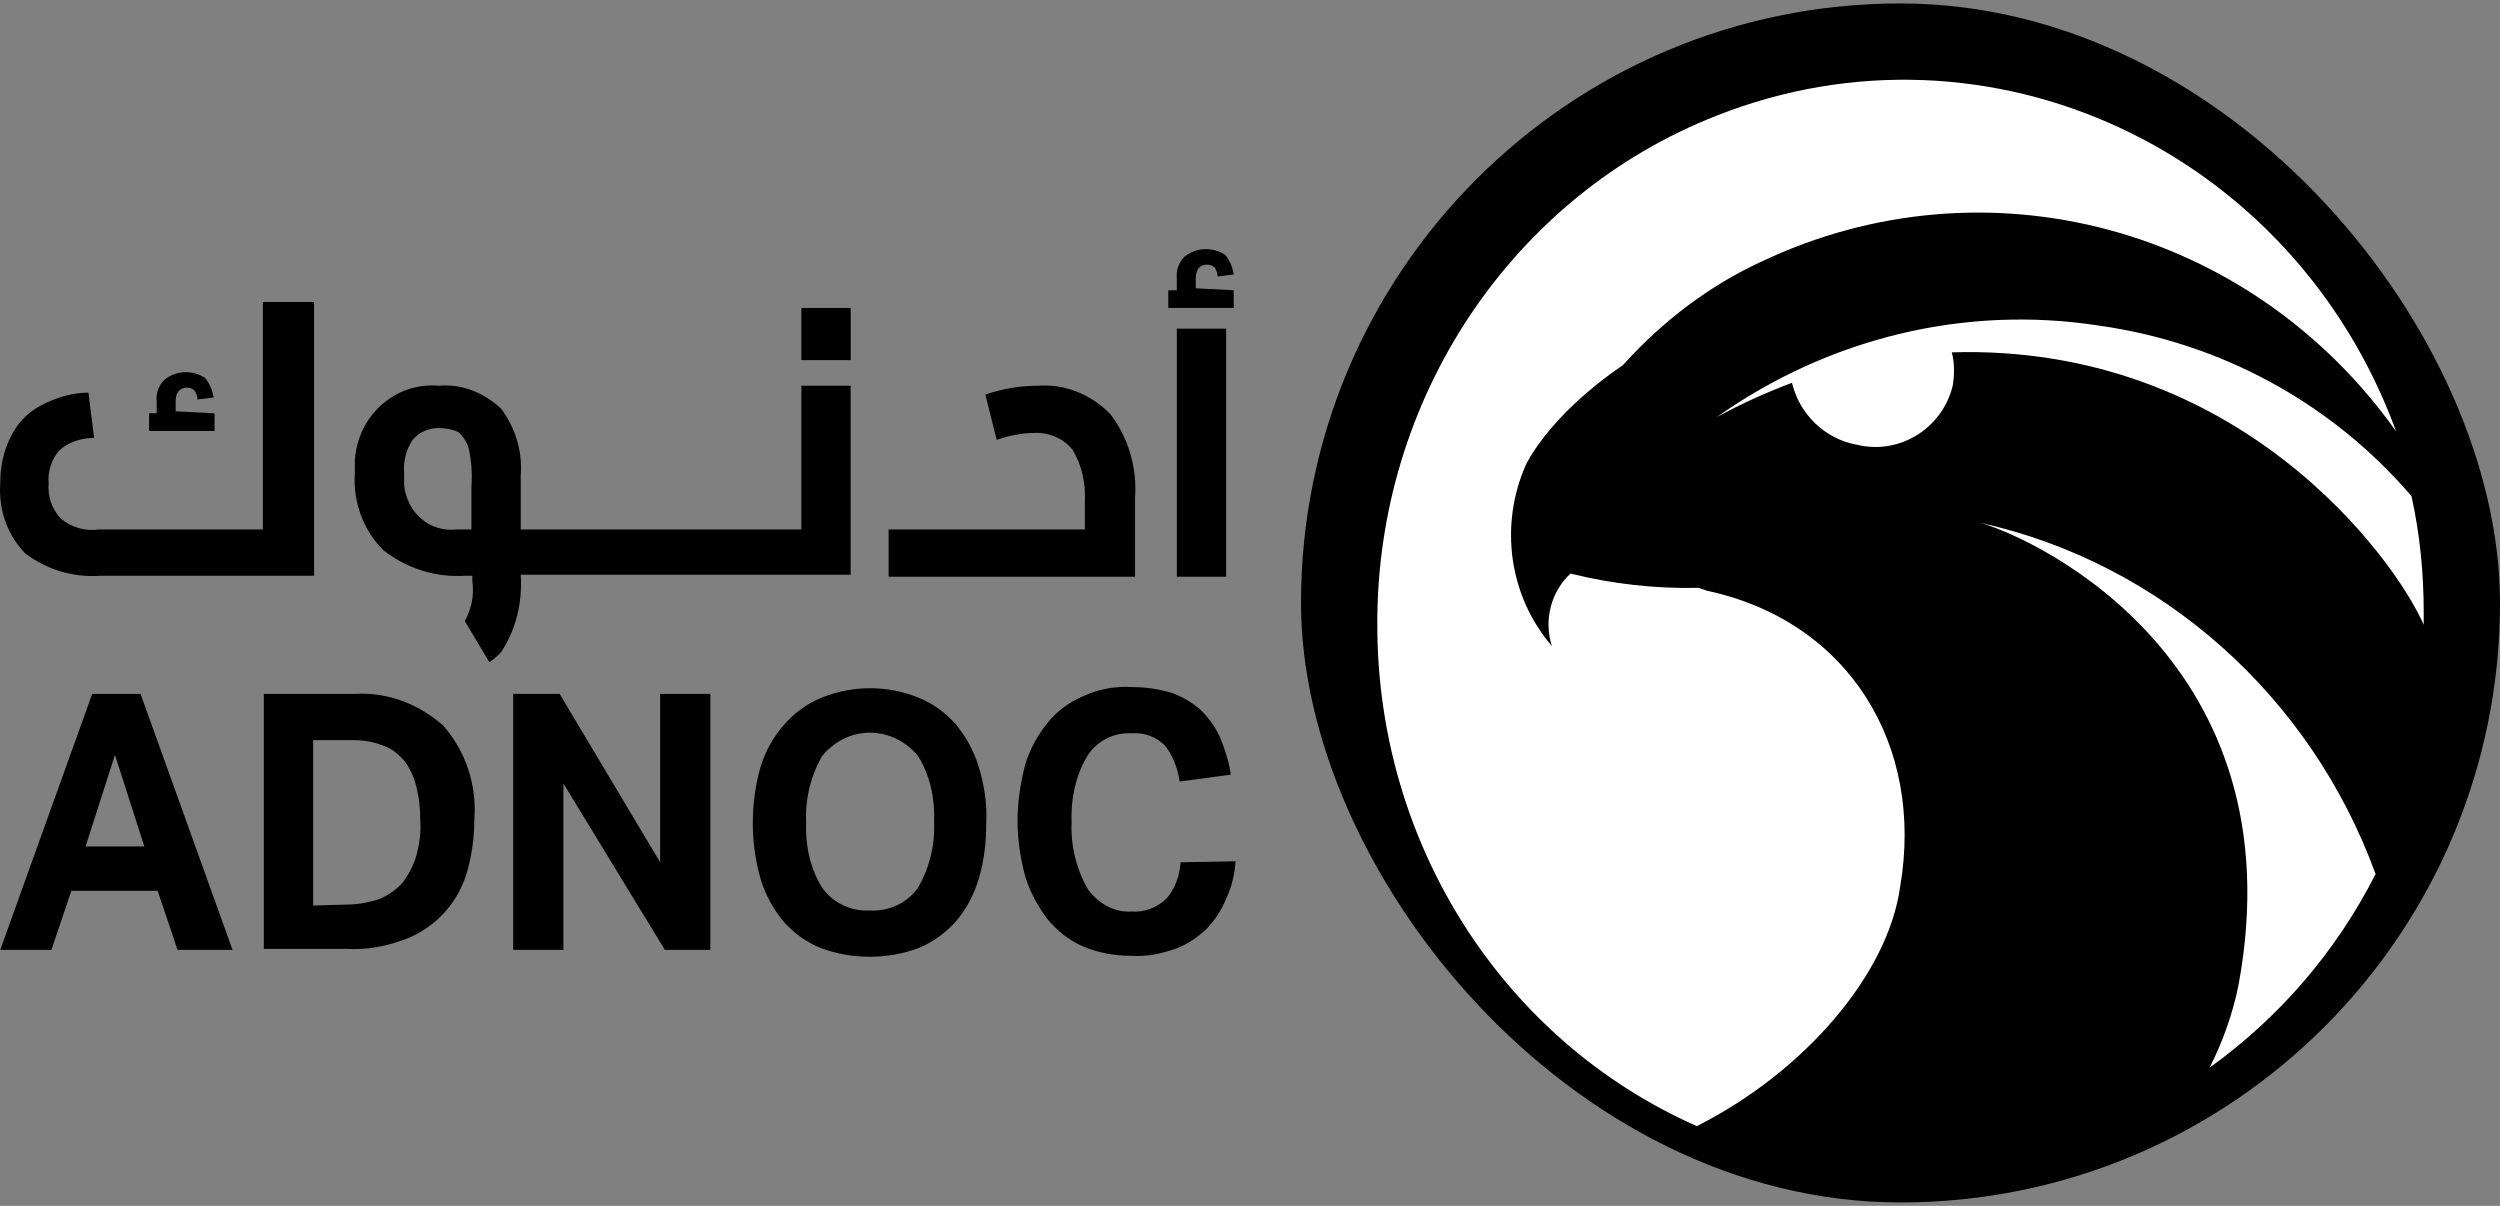
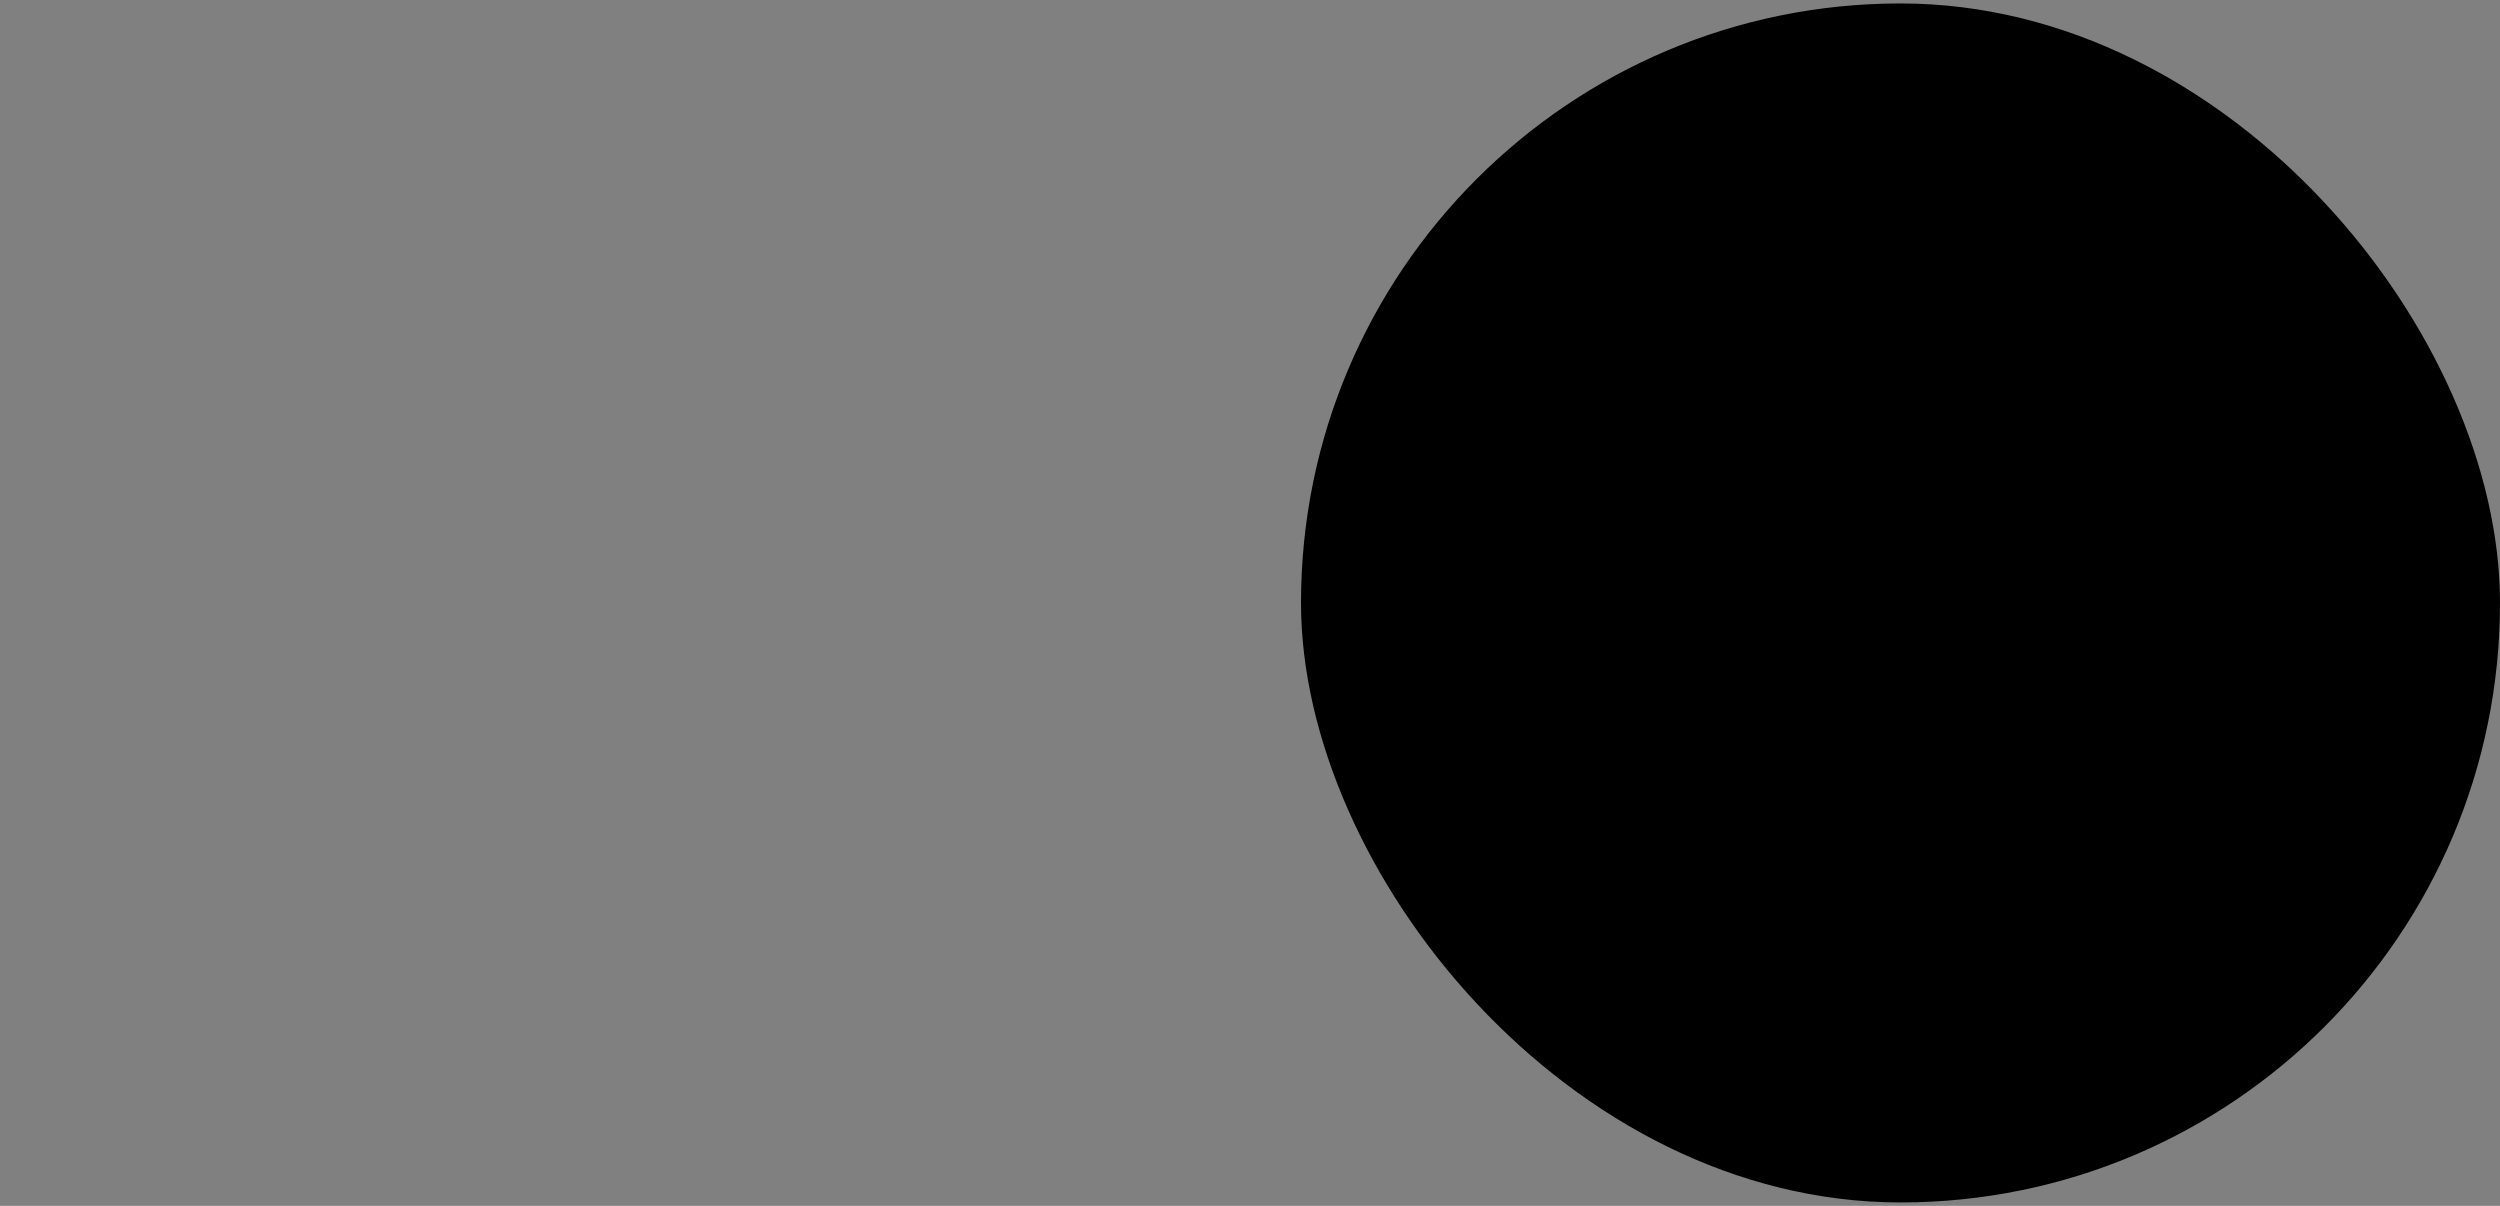
<svg xmlns="http://www.w3.org/2000/svg" width="170" height="82" viewBox="0 0 170 82" fill="none">
  <rect x="0" y="0" width="170" height="82" fill="#808080" stroke="none" />
-   <path fill-rule="evenodd" clip-rule="evenodd" d="M83.891 19.736V20.941H79.443V19.736H80.023V18.933C79.959 18.397 80.152 17.861 80.539 17.46C81.377 16.79 82.473 16.79 83.311 17.326C83.633 17.727 83.827 18.196 83.891 18.665L82.795 18.799C82.795 18.598 82.731 18.397 82.602 18.196C82.473 18.062 82.28 17.995 82.086 17.995C81.57 17.995 81.313 18.33 81.313 18.933V19.602L83.891 19.736ZM17.876 36.004V20.538H21.357V39.151H6.851C4.982 39.284 3.177 38.749 1.694 37.611C0.469 36.339 -0.111 34.598 0.018 32.857C0.018 31.786 0.211 30.715 0.727 29.71C1.178 28.773 1.887 28.037 2.79 27.568C3.821 27.032 4.917 26.698 6.013 26.698L6.4 29.777C5.562 29.777 4.659 30.045 4.015 30.648C3.499 31.25 3.241 32.054 3.306 32.857C3.241 33.727 3.499 34.598 4.144 35.267C4.853 35.87 5.82 36.138 6.722 36.004H17.876ZM14.588 28.104V29.309H10.139V28.104H10.655V27.3C10.591 26.765 10.784 26.229 11.171 25.827C12.009 25.158 13.105 25.158 13.943 25.694C14.265 26.095 14.459 26.564 14.523 27.032L13.427 27.166C13.427 26.966 13.363 26.765 13.234 26.564C13.105 26.43 12.911 26.363 12.718 26.363C12.202 26.363 11.944 26.698 11.944 27.3V27.97L14.588 28.104ZM17.94 47.184H24.129C26.321 47.05 28.449 47.853 30.125 49.326C31.672 51.067 32.446 53.41 32.252 55.754C32.252 57.026 32.059 58.364 31.672 59.57C30.963 61.712 29.287 63.319 27.224 63.988C26.063 64.39 24.838 64.591 23.613 64.524H17.94V47.184ZM23.549 61.511C24.323 61.511 25.096 61.377 25.87 61.109C26.45 60.842 27.03 60.44 27.417 59.971C27.804 59.436 28.126 58.833 28.32 58.164C28.513 57.427 28.642 56.624 28.578 55.82C28.578 55.017 28.513 54.281 28.32 53.544C28.191 52.942 27.933 52.339 27.546 51.803C27.159 51.335 26.708 50.933 26.128 50.732C25.483 50.464 24.774 50.331 24.065 50.331H21.293V61.578L23.549 61.511ZM6.27 47.184H9.558L15.812 64.591H12.072L10.719 60.574H4.852L3.498 64.591H0.017L6.27 47.184ZM9.816 57.561L7.817 51.335L5.819 57.561H9.816ZM38.054 47.184H34.959H34.895V64.591H38.312V53.276L45.21 64.591H48.305V47.184H44.888V58.632L38.054 47.184ZM54.493 36.004V26.229H57.845V39.083H35.41C35.539 40.958 35.088 42.832 34.056 44.372C33.798 44.64 33.54 44.841 33.282 45.042L31.606 42.23C32.057 41.426 32.251 40.489 32.122 39.552V39.15H31.671C29.672 39.284 27.674 38.681 26.062 37.409C24.708 36.07 23.999 34.129 24.128 32.187V31.317C24.321 28.237 26.9 25.961 29.866 26.229C31.413 26.095 32.896 26.697 34.056 27.769C35.023 29.041 35.539 30.648 35.41 32.321V36.004H54.493ZM31.026 36.004H32.057V33.058C32.122 32.187 32.057 31.317 31.864 30.447C31.735 30.045 31.477 29.643 31.155 29.375C30.704 29.175 30.252 29.108 29.801 29.108C29.156 29.108 28.512 29.375 28.061 29.911C27.609 30.581 27.416 31.384 27.48 32.187V32.991C27.674 34.865 29.221 36.204 31.026 36.004ZM57.846 24.489V20.941H54.493V24.489H57.846ZM73.77 34.129V36.003H60.425V39.217H77.187V33.794C77.316 31.786 76.736 29.777 75.511 28.17C74.222 26.831 72.416 26.095 70.611 26.229C69.386 26.229 68.162 26.43 67.001 26.831L67.775 29.911C68.548 29.643 69.451 29.442 70.289 29.442C71.256 29.375 72.287 29.777 72.932 30.581C73.577 31.652 73.835 32.857 73.77 34.129ZM80.024 22.348H83.376V39.219H80.024V22.348ZM59.135 65.059C57.974 65.059 56.879 64.859 55.782 64.457C54.816 64.055 53.977 63.453 53.268 62.649C52.559 61.779 52.043 60.842 51.721 59.77C51.012 57.293 51.012 54.615 51.721 52.138C52.043 51.067 52.624 50.063 53.333 49.259C54.042 48.456 54.88 47.853 55.847 47.452C57.974 46.581 60.36 46.581 62.487 47.452C63.454 47.853 64.293 48.456 65.002 49.259C65.711 50.13 66.227 51.067 66.549 52.138C66.936 53.343 67.129 54.682 67.065 55.954C67.065 57.226 66.936 58.498 66.549 59.77C66.227 60.842 65.711 61.846 65.002 62.649C64.293 63.453 63.454 64.055 62.487 64.457C61.456 64.859 60.295 65.059 59.135 65.059ZM59.135 61.913C60.424 61.98 61.649 61.444 62.423 60.373C63.197 59.034 63.583 57.494 63.519 55.887C63.583 54.347 63.261 52.741 62.423 51.402C60.876 49.527 58.168 49.259 56.363 50.933C56.231 51.025 56.129 51.147 56.036 51.259C55.993 51.31 55.952 51.359 55.911 51.402C55.138 52.741 54.751 54.281 54.816 55.887C54.751 57.427 55.073 59.034 55.911 60.373C56.621 61.377 57.846 61.98 59.135 61.913ZM83.376 61.113C83.763 60.31 83.956 59.439 84.021 58.569L80.282 58.636C80.217 59.573 79.895 60.444 79.314 61.113C78.67 61.716 77.832 62.05 76.929 61.983C75.769 62.05 74.673 61.448 73.964 60.444C73.19 59.105 72.803 57.498 72.868 55.958C72.803 54.351 73.126 52.811 73.899 51.472C74.544 50.401 75.704 49.798 76.929 49.865C77.767 49.798 78.605 50.066 79.25 50.736C79.766 51.405 80.088 52.276 80.217 53.146L83.698 52.677C83.57 51.807 83.312 51.004 82.989 50.2C82.667 49.464 82.216 48.861 81.7 48.325C81.12 47.79 80.41 47.388 79.701 47.12C78.799 46.853 77.896 46.719 76.929 46.719C75.833 46.652 74.737 46.853 73.706 47.321C72.739 47.723 71.901 48.325 71.256 49.129C70.547 49.999 70.031 50.937 69.709 52.008C69.386 53.28 69.193 54.552 69.193 55.824C69.193 57.096 69.386 58.368 69.709 59.573C70.031 60.644 70.547 61.582 71.191 62.452C71.836 63.255 72.674 63.925 73.577 64.327C74.673 64.795 75.769 64.996 76.929 64.996C77.961 65.063 78.928 64.862 79.895 64.528C80.668 64.26 81.378 63.791 82.022 63.188C82.603 62.586 83.054 61.916 83.376 61.113Z" fill="black" />
  <rect x="88.468" y="0.234" width="81.532" height="81.532" rx="40.766" fill="black" />
-   <path fill-rule="evenodd" clip-rule="evenodd" d="M93.657 42.505C93.657 57.367 102.183 70.736 115.382 76.577C122.707 72.878 128.391 66.258 129.212 60.288C130.854 50.682 125.739 42.246 116.076 40.169L115.508 39.974C112.603 40.039 109.635 39.715 106.793 39.001C105.467 40.234 104.961 42.181 105.53 43.933C102.625 40.558 101.93 35.756 103.761 31.602C103.761 31.602 105.277 28.292 110.329 24.853L110.456 24.723C113.108 21.802 116.266 19.401 119.802 17.779C135.022 10.575 153.021 15.377 162.936 29.331C155.926 10.185 135.212 0.581 116.771 7.849C102.814 13.301 93.594 27.124 93.657 42.505ZM150.254 72.599C154.974 69.209 158.863 64.712 161.54 59.435C157.129 47.323 146.977 38.277 134.66 35.55C138.744 36.72 156.234 45.109 152.229 66.931C151.847 68.886 151.147 70.84 150.254 72.599ZM116.74 28.363C124.347 22.987 133.616 20.72 142.758 22.145C151.004 23.311 158.547 27.391 163.981 33.738C164.556 36.329 164.812 38.984 164.812 41.64V42.482C162.83 37.948 152.218 23.376 132.721 23.959C132.913 24.671 132.913 25.448 132.785 26.225C132.082 29.14 129.142 30.953 126.265 30.241C124.091 29.852 122.365 28.168 121.854 26.031C120.128 26.679 118.402 27.456 116.74 28.363Z" fill="white" />
</svg>